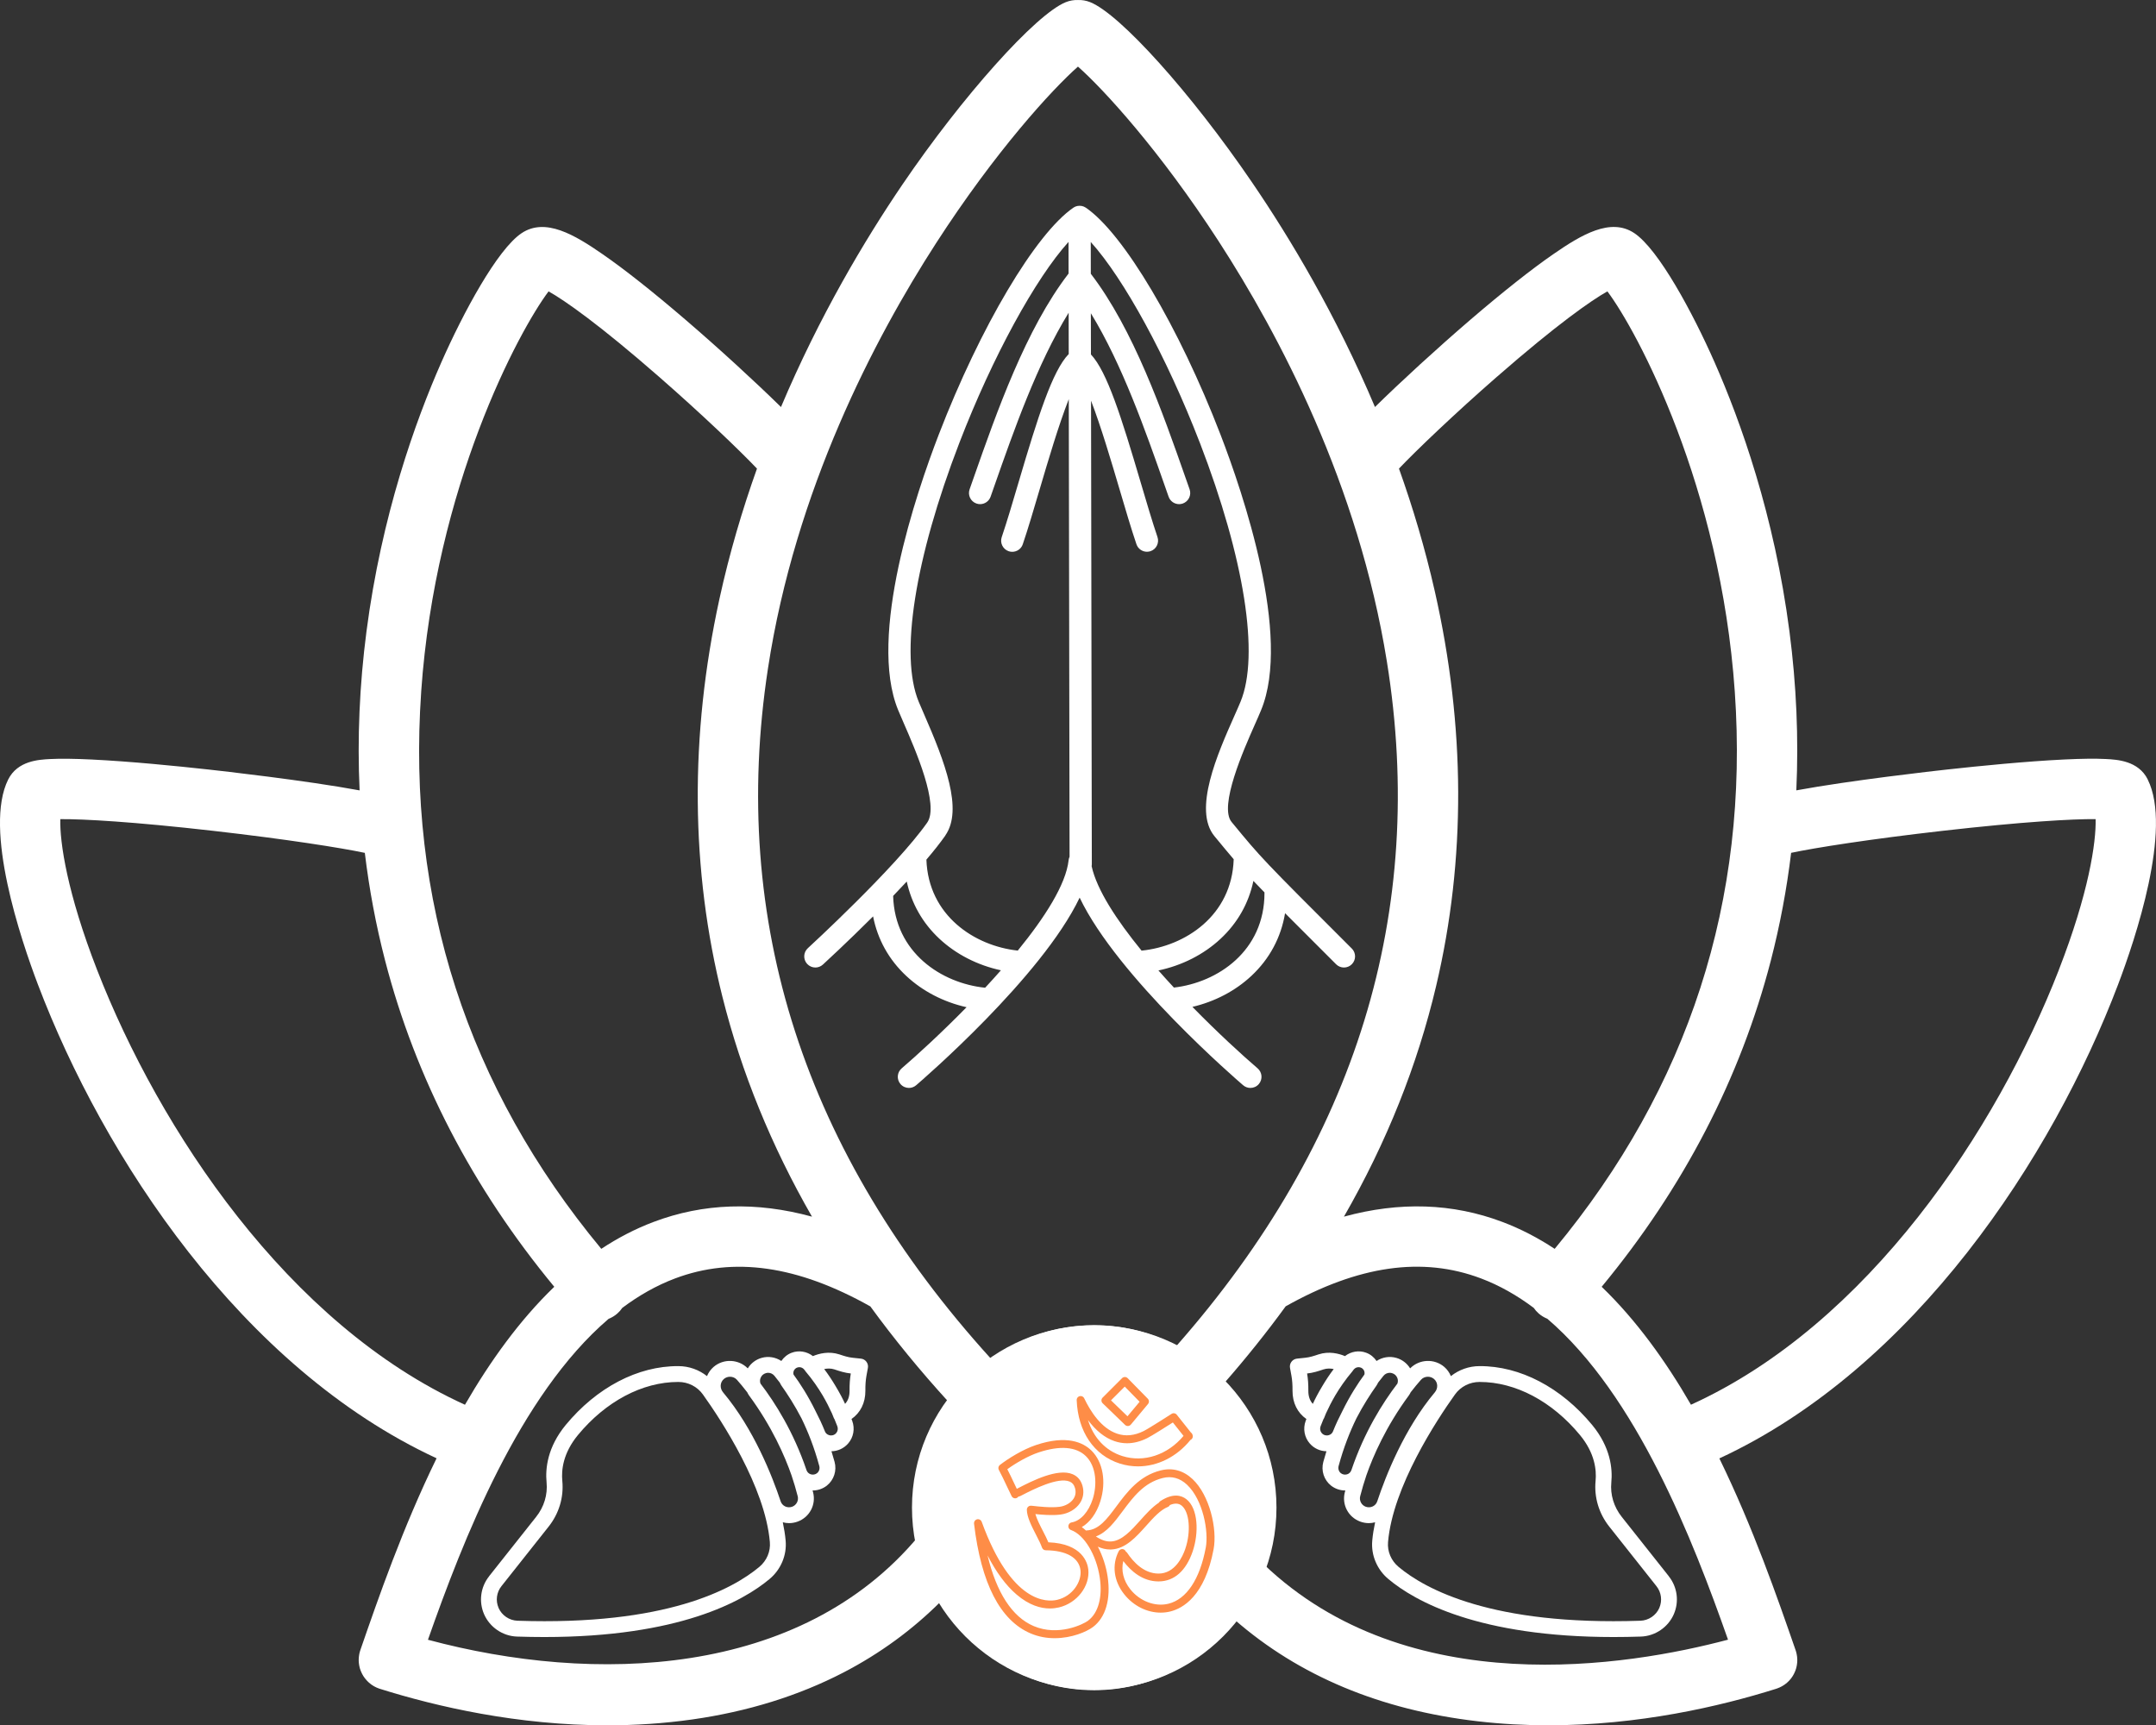
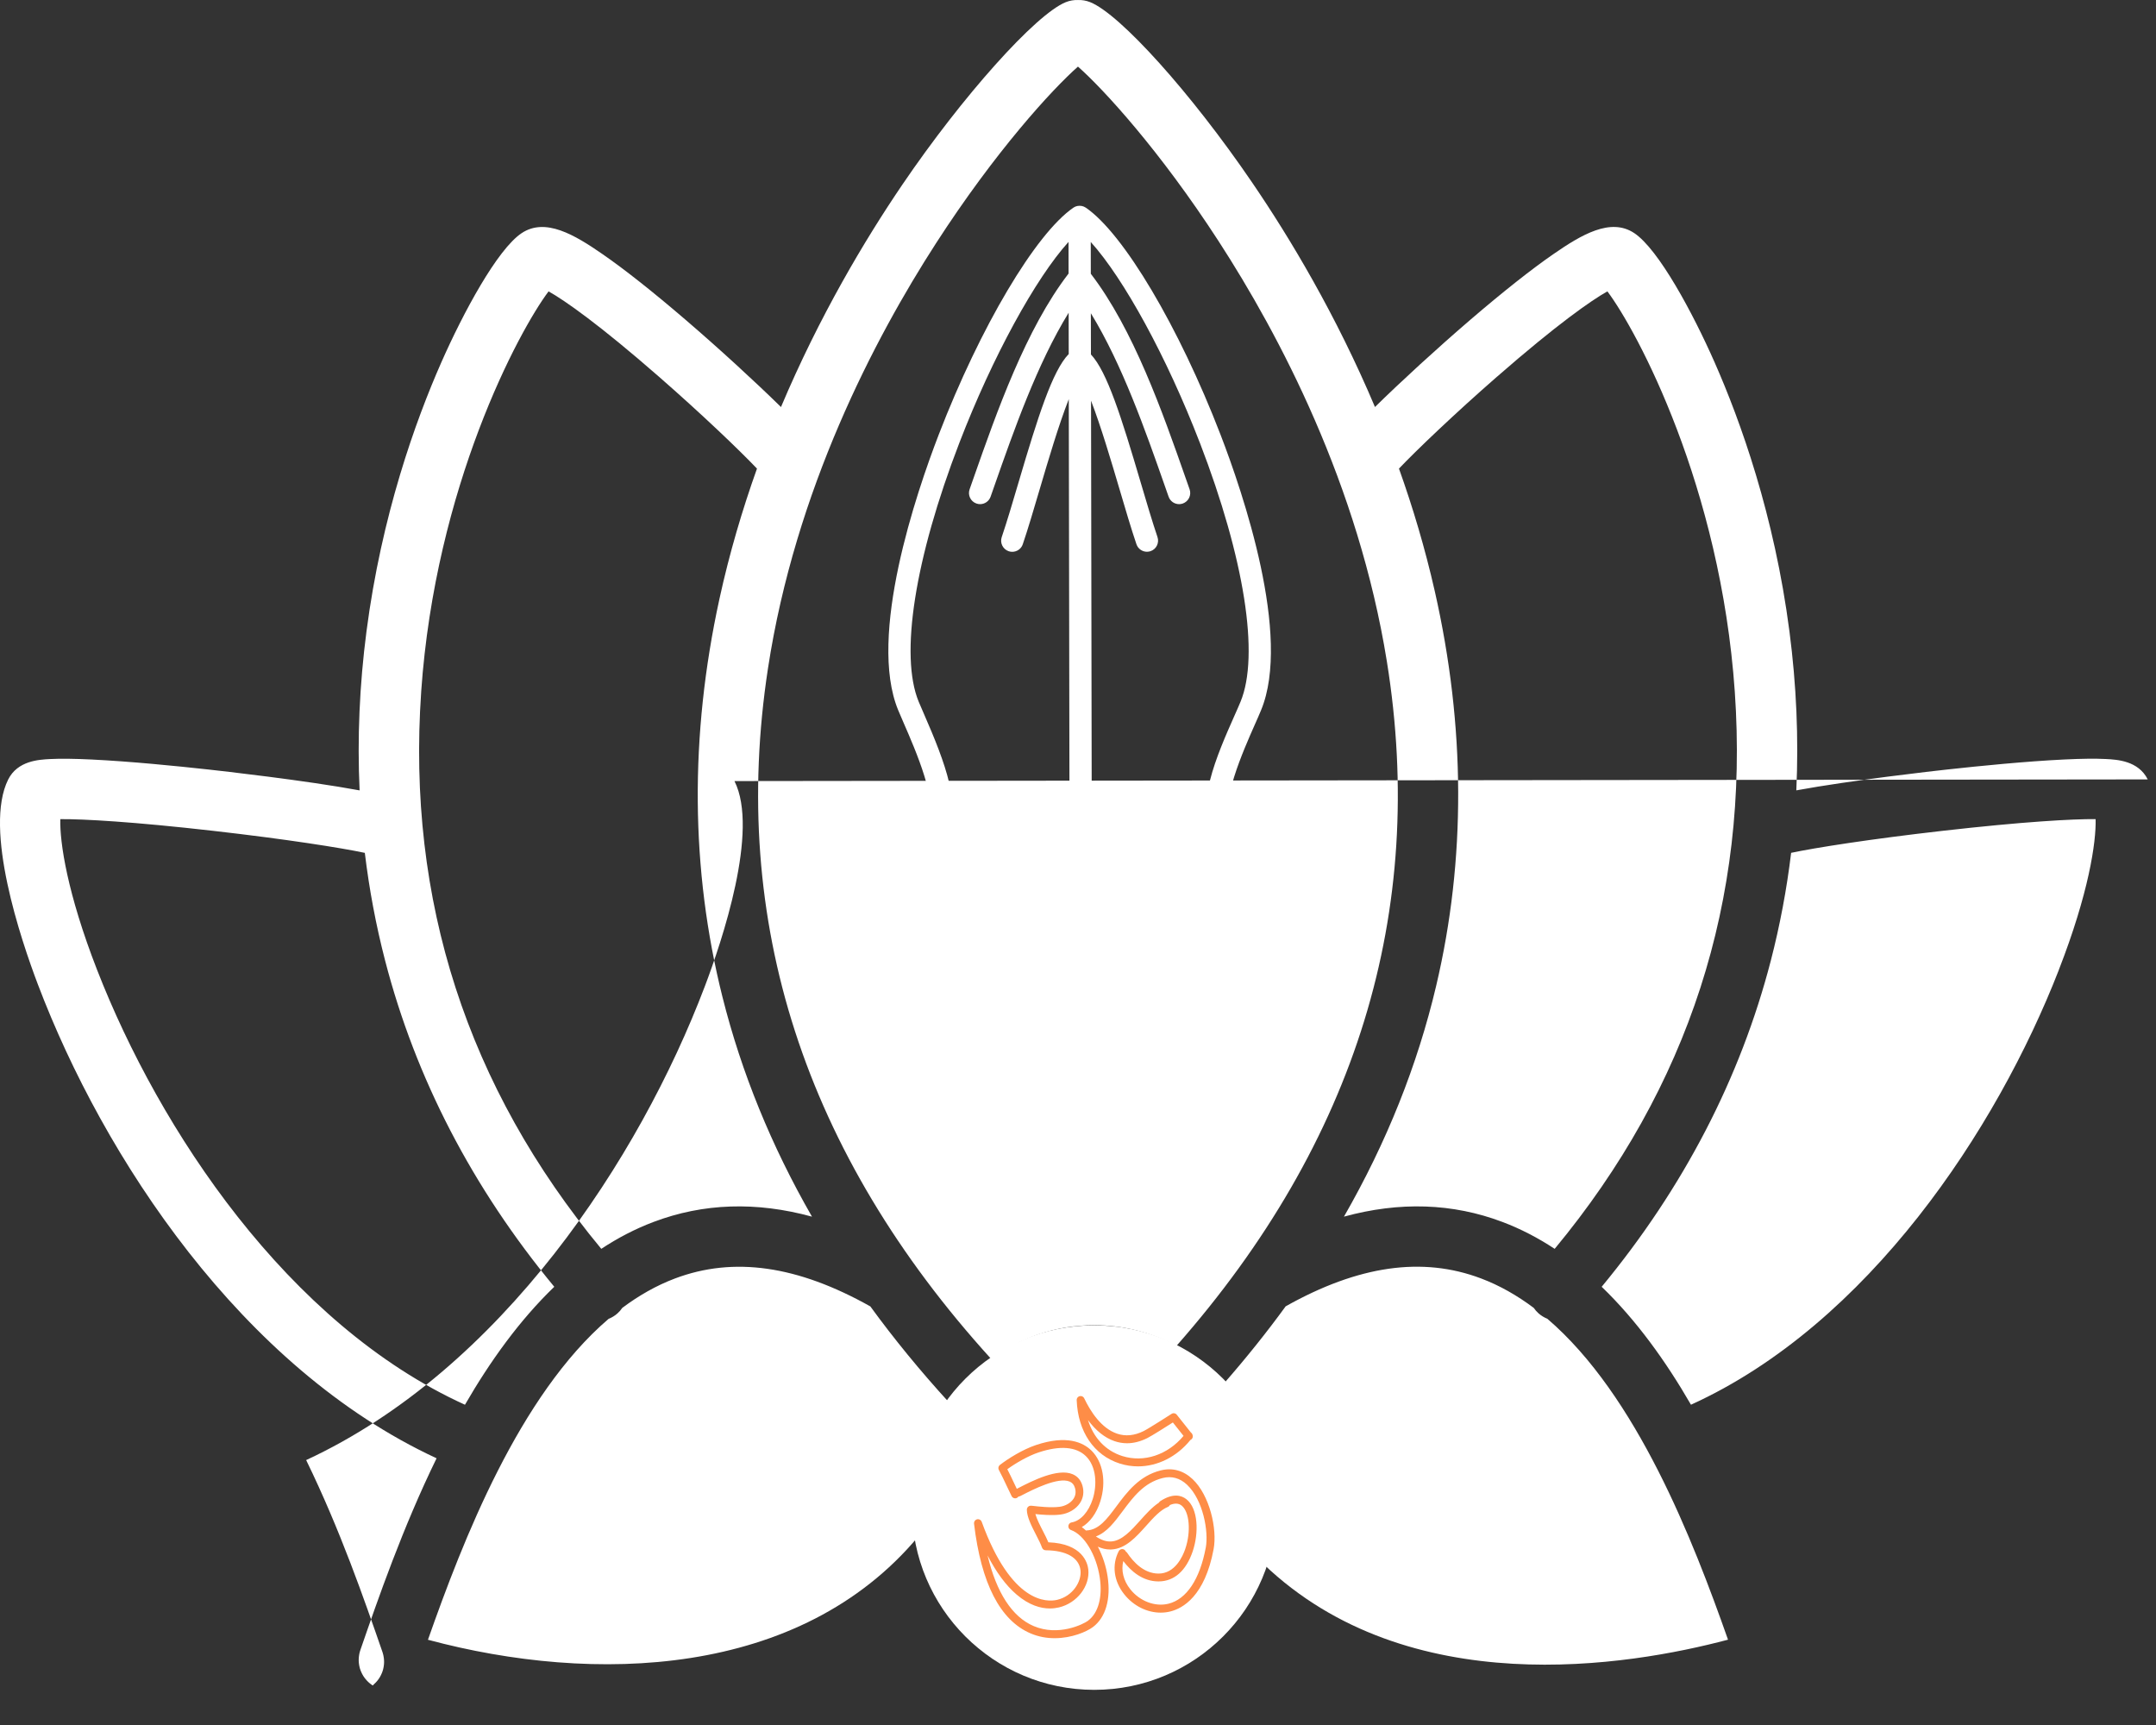
<svg xmlns="http://www.w3.org/2000/svg" id="Layer_2" data-name="Layer 2" viewBox="0 0 852.37 682.02">
  <rect x="0" y="0" width="852.37" height="682.02" fill="#333333" stroke="none" />
  <defs>
    <style>      .cls-1 {        fill: #fe8d47;      }      .cls-1, .cls-2 {        stroke-width: 0px;      }      .cls-2 {        fill: #fff;      }    </style>
  </defs>
  <g id="Layer_2-2" data-name="Layer 2">
    <g id="Layer_1-2" data-name="Layer 1-2">
      <g>
-         <path class="cls-2" d="M849.1,308.1c-3.71-7.39-12.09-7.83-16.59-8.06-4.09-.21-9.47-.15-16.45.19-15.15.73-33.51,2.56-46.24,3.96-4.94.54-38.14,4.27-59.65,8.24.95-20.59.05-41.56-2.71-62.79-5.98-46.06-19.4-83.3-29.61-106.44-8.61-19.52-22.09-44.6-31.76-51.06-9.37-6.23-20.89.67-31.89,8.26-8.65,5.97-20,14.94-32.81,25.93-13.36,11.47-27.52,24.47-37.8,34.56-15.36-36.36-33.53-66.73-48.64-88.86C470.97,36.86,442.86,5.6,430.99.85c-1.58-.63-3.22-.9-4.82-.84-1.6-.05-3.24.21-4.82.85-11.83,4.74-40.82,37.11-64.62,72.15-14.95,22.01-32.82,52.03-47.97,87.89-10.28-10.08-24.44-23.09-37.81-34.56-12.81-10.99-24.15-19.96-32.81-25.93-11-7.6-22.53-14.49-31.91-8.25-9.65,6.45-23.13,31.53-31.74,51.05-10.2,23.14-23.62,60.38-29.61,106.44-2.76,21.23-3.66,42.2-2.71,62.79-21.51-3.97-54.71-7.7-59.65-8.24-12.73-1.4-31.08-3.23-46.23-3.96-6.98-.34-12.36-.4-16.45-.19-4.5.23-12.88.67-16.6,8.08-9.76,19.5,4.97,63.19,11.76,81.07,25.84,68.09,80.43,151.51,157.6,187.26-13.38,27.41-23.01,55.22-30.13,75.8-.02.06-.03.11-.05.17-.02.05-.04.1-.06.16-.04.14-.07.27-.11.41-.06.2-.11.41-.16.61-.04.19-.07.38-.1.57-.03.21-.07.41-.09.62-.02.19-.03.38-.05.57,0,.2-.03.4-.03.6s0,.39,0,.58c0,.19,0,.39.03.58.02.2.04.39.07.58.02.19.05.38.08.56.03.19.08.38.12.58.04.18.08.37.13.55.05.19.12.37.18.56.06.18.12.36.19.53.07.18.15.35.23.53.08.17.15.35.24.52.09.17.18.33.27.5.1.17.19.34.29.5.1.16.21.31.31.46.11.16.22.32.35.48.11.15.23.29.36.43.13.15.26.3.39.45.13.14.26.27.4.4.14.14.28.28.43.41.14.13.3.25.45.37s.3.24.46.36.33.22.5.33c.16.1.32.21.49.31.18.1.36.19.55.29.17.09.34.18.52.26.19.08.38.16.58.23.14.05.26.11.4.16.06.02.13.04.19.06.05.02.09.04.14.05,22.64,7.11,54.54,14.43,89.92,14.43,10.94,0,22.21-.7,33.64-2.32,21.85-3.1,41.94-9.34,59.72-18.55,14.44-7.49,27.39-16.96,38.67-28.27,12.29,21.1,34.78,35.26,60.45,35.26,21.93,0,42.37-10.56,55.54-27.86,25.44,22.21,57.7,35.7,96.15,40.15,9.49,1.1,18.83,1.58,27.95,1.58,35.61,0,67.59-7.39,89.96-14.42.05-.01.09-.04.14-.05.06-.02.13-.03.19-.06.14-.05.27-.11.4-.16.2-.08.39-.15.58-.23.18-.08.35-.17.52-.25.19-.09.37-.19.55-.29.17-.1.33-.2.49-.3.17-.11.34-.22.51-.33.16-.11.31-.23.46-.35s.31-.24.46-.37.29-.26.43-.4c.14-.13.28-.26.41-.4.13-.14.26-.29.39-.44.12-.14.24-.29.36-.43.12-.15.23-.31.34-.47.11-.16.22-.31.32-.47.1-.16.2-.33.29-.5.09-.17.19-.33.27-.5.09-.17.16-.34.24-.52s.16-.35.23-.53c.07-.17.13-.35.19-.53.06-.19.13-.37.18-.56.05-.18.09-.36.13-.55s.09-.38.12-.57c.03-.19.06-.38.08-.57.03-.19.05-.38.07-.58s.02-.39.03-.59c0-.19.01-.38,0-.57,0-.2-.02-.41-.03-.61-.01-.19-.02-.38-.05-.56-.02-.21-.06-.42-.1-.62-.03-.19-.06-.37-.1-.56-.05-.21-.1-.41-.16-.62-.04-.14-.06-.27-.11-.41-.02-.05-.04-.1-.06-.16s-.03-.11-.05-.17c-7.13-20.58-16.76-48.39-30.14-75.8,77.18-35.75,131.77-119.16,157.61-187.26,6.79-17.88,21.52-61.57,11.75-81.09l-.02-.06ZM591.85,148.91c23.52-20.55,37.26-30.17,43.63-33.73,11.82,15.72,44.74,77.07,50.37,158.27,5.7,82.31-18.25,156.34-71.21,220.22-6.51-4.29-13.39-7.9-20.7-10.65-19.65-7.42-40.61-8.1-62.61-2.08,16.86-29.34,29.06-59.85,36.47-91.28,11.78-49.93,11.59-102.42-.57-156.01-3.84-16.91-8.67-33.09-14.15-48.42,7.11-7.44,21.71-21.42,38.76-36.32h.01ZM303.62,264.2c10.8-70.54,42.07-130.29,66.4-167.99,23.41-36.28,45.92-60.85,56.15-69.88,10.13,8.94,32.38,33.19,55.59,68.99,24.15,37.25,55.29,96.31,66.54,166.18,15.91,98.81-12.07,189.78-83.19,270.53-9.74-5.22-20.8-8.18-32.53-8.18-15.17,0-29.23,4.94-40.73,13.34-73.84-81.28-103.53-173.08-88.23-272.99h0ZM166.51,273.45c5.63-81.21,38.55-142.55,50.37-158.27,6.37,3.56,20.11,13.18,43.63,33.73,17.06,14.9,31.66,28.89,38.76,36.33-5.8,16.26-10.9,33.48-14.84,51.51-11.82,54.12-11.42,107.07,1.2,157.37,7.49,29.86,19.33,58.87,35.39,86.83-22-6.03-42.96-5.35-62.62,2.08-7.3,2.75-14.18,6.35-20.68,10.64-52.96-63.88-76.91-137.9-71.2-220.21h-.01ZM38.4,383.44c-11.84-30.39-14.8-50.48-14.56-59.63,9.09-.07,28.7,1.01,60.51,4.63,28.86,3.29,50.45,6.7,59.88,8.7,1.74,14.41,4.4,28.61,8.01,42.53,12.04,46.52,34.53,89.86,66.89,129-13.69,13.18-25.35,29.41-35.31,46.63-70.13-31.87-120.89-108.88-145.42-171.86ZM363.1,607.32c-46.87,56.12-128.47,58.44-193.91,40.88,13.84-39.34,36.03-96.56,71.41-126.85,1.25-.5,2.43-1.2,3.49-2.14.75-.66,1.39-1.41,1.93-2.2,6.51-4.87,13.44-8.84,20.82-11.62,23.18-8.75,48.46-5.14,77.25,11.04,9.4,12.91,19.77,25.55,31.07,37.92-8.14,11.77-12.93,26.13-12.93,41.63,0,3.86.3,7.65.87,11.35h0ZM683.16,648.17c-39.33,10.45-126.32,24.9-183.63-29.88,2.28-7.16,3.44-14.64,3.44-22.33,0-19-7.21-36.31-18.98-49.21,8.7-9.95,16.81-20.07,24.3-30.36,28.78-16.16,54.05-19.77,77.22-11.03,7.39,2.79,14.33,6.76,20.84,11.64.54.79,1.17,1.52,1.92,2.18,1.06.93,2.23,1.63,3.47,2.13,35.36,30.28,57.57,87.49,71.42,126.84v.02ZM813.95,383.44c-24.53,62.97-75.29,139.98-145.43,171.85-9.95-17.22-21.61-33.44-35.3-46.62,32.36-39.15,54.85-82.49,66.89-129.01,3.6-13.92,6.27-28.12,8.01-42.53,9.43-2,31.02-5.41,59.88-8.7,31.8-3.62,51.45-4.71,60.5-4.63.24,9.16-2.72,29.25-14.56,59.63h0Z" />
+         <path class="cls-2" d="M849.1,308.1c-3.71-7.39-12.09-7.83-16.59-8.06-4.09-.21-9.47-.15-16.45.19-15.15.73-33.51,2.56-46.24,3.96-4.94.54-38.14,4.27-59.65,8.24.95-20.59.05-41.56-2.71-62.79-5.98-46.06-19.4-83.3-29.61-106.44-8.61-19.52-22.09-44.6-31.76-51.06-9.37-6.23-20.89.67-31.89,8.26-8.65,5.97-20,14.94-32.81,25.93-13.36,11.47-27.52,24.47-37.8,34.56-15.36-36.36-33.53-66.73-48.64-88.86C470.97,36.86,442.86,5.6,430.99.85c-1.58-.63-3.22-.9-4.82-.84-1.6-.05-3.24.21-4.82.85-11.83,4.74-40.82,37.11-64.62,72.15-14.95,22.01-32.82,52.03-47.97,87.89-10.28-10.08-24.44-23.09-37.81-34.56-12.81-10.99-24.15-19.96-32.81-25.93-11-7.6-22.53-14.49-31.91-8.25-9.65,6.45-23.13,31.53-31.74,51.05-10.2,23.14-23.62,60.38-29.61,106.44-2.76,21.23-3.66,42.2-2.71,62.79-21.51-3.97-54.71-7.7-59.65-8.24-12.73-1.4-31.08-3.23-46.23-3.96-6.98-.34-12.36-.4-16.45-.19-4.5.23-12.88.67-16.6,8.08-9.76,19.5,4.97,63.19,11.76,81.07,25.84,68.09,80.43,151.51,157.6,187.26-13.38,27.41-23.01,55.22-30.13,75.8-.02.06-.03.11-.05.17-.02.05-.04.1-.06.16-.04.14-.07.27-.11.41-.06.2-.11.41-.16.61-.04.19-.07.38-.1.57-.03.21-.07.41-.09.62-.02.19-.03.38-.05.57,0,.2-.03.4-.03.6s0,.39,0,.58c0,.19,0,.39.03.58.02.2.04.39.07.58.02.19.05.38.08.56.03.19.08.38.12.58.04.18.08.37.13.55.05.19.12.37.18.56.06.18.12.36.19.53.07.18.15.35.23.53.08.17.15.35.24.52.09.17.18.33.27.5.1.17.19.34.29.5.1.16.21.31.31.46.11.16.22.32.35.48.11.15.23.29.36.43.13.15.26.3.39.45.13.14.26.27.4.4.14.14.28.28.43.41.14.13.3.25.45.37s.3.24.46.36.33.22.5.33s.31-.24.46-.37.29-.26.43-.4c.14-.13.28-.26.41-.4.13-.14.26-.29.39-.44.12-.14.24-.29.36-.43.12-.15.23-.31.34-.47.11-.16.22-.31.32-.47.1-.16.2-.33.29-.5.09-.17.19-.33.27-.5.09-.17.16-.34.24-.52s.16-.35.23-.53c.07-.17.13-.35.19-.53.06-.19.13-.37.18-.56.05-.18.09-.36.13-.55s.09-.38.12-.57c.03-.19.06-.38.08-.57.03-.19.05-.38.07-.58s.02-.39.03-.59c0-.19.01-.38,0-.57,0-.2-.02-.41-.03-.61-.01-.19-.02-.38-.05-.56-.02-.21-.06-.42-.1-.62-.03-.19-.06-.37-.1-.56-.05-.21-.1-.41-.16-.62-.04-.14-.06-.27-.11-.41-.02-.05-.04-.1-.06-.16s-.03-.11-.05-.17c-7.13-20.58-16.76-48.39-30.14-75.8,77.18-35.75,131.77-119.16,157.61-187.26,6.79-17.88,21.52-61.57,11.75-81.09l-.02-.06ZM591.85,148.91c23.52-20.55,37.26-30.17,43.63-33.73,11.82,15.72,44.74,77.07,50.37,158.27,5.7,82.31-18.25,156.34-71.21,220.22-6.51-4.29-13.39-7.9-20.7-10.65-19.65-7.42-40.61-8.1-62.61-2.08,16.86-29.34,29.06-59.85,36.47-91.28,11.78-49.93,11.59-102.42-.57-156.01-3.84-16.91-8.67-33.09-14.15-48.42,7.11-7.44,21.71-21.42,38.76-36.32h.01ZM303.62,264.2c10.8-70.54,42.07-130.29,66.4-167.99,23.41-36.28,45.92-60.85,56.15-69.88,10.13,8.94,32.38,33.19,55.59,68.99,24.15,37.25,55.29,96.31,66.54,166.18,15.91,98.81-12.07,189.78-83.19,270.53-9.74-5.22-20.8-8.18-32.53-8.18-15.17,0-29.23,4.94-40.73,13.34-73.84-81.28-103.53-173.08-88.23-272.99h0ZM166.51,273.45c5.63-81.21,38.55-142.55,50.37-158.27,6.37,3.56,20.11,13.18,43.63,33.73,17.06,14.9,31.66,28.89,38.76,36.33-5.8,16.26-10.9,33.48-14.84,51.51-11.82,54.12-11.42,107.07,1.2,157.37,7.49,29.86,19.33,58.87,35.39,86.83-22-6.03-42.96-5.35-62.62,2.08-7.3,2.75-14.18,6.35-20.68,10.64-52.96-63.88-76.91-137.9-71.2-220.21h-.01ZM38.4,383.44c-11.84-30.39-14.8-50.48-14.56-59.63,9.09-.07,28.7,1.01,60.51,4.63,28.86,3.29,50.45,6.7,59.88,8.7,1.74,14.41,4.4,28.61,8.01,42.53,12.04,46.52,34.53,89.86,66.89,129-13.69,13.18-25.35,29.41-35.31,46.63-70.13-31.87-120.89-108.88-145.42-171.86ZM363.1,607.32c-46.87,56.12-128.47,58.44-193.91,40.88,13.84-39.34,36.03-96.56,71.41-126.85,1.25-.5,2.43-1.2,3.49-2.14.75-.66,1.39-1.41,1.93-2.2,6.51-4.87,13.44-8.84,20.82-11.62,23.18-8.75,48.46-5.14,77.25,11.04,9.4,12.91,19.77,25.55,31.07,37.92-8.14,11.77-12.93,26.13-12.93,41.63,0,3.86.3,7.65.87,11.35h0ZM683.16,648.17c-39.33,10.45-126.32,24.9-183.63-29.88,2.28-7.16,3.44-14.64,3.44-22.33,0-19-7.21-36.31-18.98-49.21,8.7-9.95,16.81-20.07,24.3-30.36,28.78-16.16,54.05-19.77,77.22-11.03,7.39,2.79,14.33,6.76,20.84,11.64.54.79,1.17,1.52,1.92,2.18,1.06.93,2.23,1.63,3.47,2.13,35.36,30.28,57.57,87.49,71.42,126.84v.02ZM813.95,383.44c-24.53,62.97-75.29,139.98-145.43,171.85-9.95-17.22-21.61-33.44-35.3-46.62,32.36-39.15,54.85-82.49,66.89-129.01,3.6-13.92,6.27-28.12,8.01-42.53,9.43-2,31.02-5.41,59.88-8.7,31.8-3.62,51.45-4.71,60.5-4.63.24,9.16-2.72,29.25-14.56,59.63h0Z" />
        <path class="cls-2" d="M534.42,374.95c-35.57-35.52-35.79-35.78-47.19-49.63l-.33-.4c-5.12-6.21,4.84-28.67,9.09-38.26,1.01-2.27,1.88-4.24,2.57-5.92,12.13-29.31-7.17-85.94-16.03-108.92-16.42-42.6-38.31-79.49-53.23-89.71h-.01s-.04-.02-.05-.03c-.12-.08-.25-.14-.38-.21-.11-.06-.22-.13-.33-.18-.02,0-.03,0-.05-.02-.13-.05-.27-.09-.41-.13-.12-.04-.24-.09-.36-.11h-.05c-.13-.02-.26-.03-.38-.04-.15-.01-.29-.04-.44-.04h-.06c-.24,0-.48.03-.71.07h-.11c-.24.05-.47.12-.7.21-.02,0-.04.01-.06.02-.02,0-.04.01-.06.02h0c-.22.09-.42.2-.62.33-.03.02-.05.03-.08.05-.03.02-.05.03-.08.05h0c-14.92,10.22-36.81,47.11-53.23,89.71-8.86,22.99-28.16,79.61-16.03,108.92.63,1.52,1.38,3.25,2.25,5.25,4.57,10.48,14.09,32.28,9.21,39.21-12.55,17.84-46.83,49.32-47.18,49.63-1.79,1.64-1.91,4.42-.27,6.21.87.95,2.05,1.43,3.24,1.43,1.06,0,2.12-.38,2.97-1.15.72-.66,9.56-8.78,19.86-19.06,1.78,9.08,6.22,17.1,13.11,23.53,6.49,6.06,14.79,10.34,23.84,12.37-9.98,10.18-19.55,18.94-25.65,24.17-1.84,1.58-2.06,4.35-.48,6.2.87,1.01,2.1,1.54,3.34,1.54,1.01,0,2.03-.35,2.86-1.06,2.31-1.98,49.65-42.76,64.64-74.16,15,31.4,62.33,72.18,64.64,74.16.83.71,1.85,1.06,2.86,1.06,1.24,0,2.47-.52,3.34-1.54,1.58-1.84,1.36-4.62-.48-6.2-6.13-5.25-15.75-14.06-25.78-24.3,8.84-2.08,16.94-6.3,23.3-12.24,7.21-6.73,11.73-15.2,13.33-24.79,5.13,5.16,11.64,11.67,20.17,20.18.86.86,1.98,1.29,3.11,1.29s2.25-.43,3.11-1.29c1.72-1.72,1.71-4.5,0-6.22h-.02ZM474.34,174.97c17.66,45.82,23.68,84.1,16.11,102.41-.65,1.58-1.5,3.5-2.49,5.72-6.54,14.74-16.41,37.02-7.84,47.42l.33.4c2.9,3.52,5.09,6.18,7.29,8.74-.71,22.3-19.16,34.35-36.33,36.12-.03,0-.06,0-.09.01-9.84-12.05-17.71-24.06-19.74-33.37.04-.24.07-.49.07-.74l-.31-183.28c3.91,10.1,8.04,24.1,11.2,34.78,2.39,8.11,4.65,15.76,6.75,21.95.62,1.83,2.33,2.98,4.16,2.98.47,0,.95-.08,1.41-.23,2.3-.78,3.53-3.28,2.75-5.58-2.04-6.02-4.28-13.59-6.65-21.61-7.61-25.76-13.28-43.79-19.66-50.57l-.03-16.29c12.37,20.18,21.58,46.42,29.23,68.22l1.51,4.3c.64,1.81,2.33,2.94,4.15,2.94.48,0,.98-.08,1.46-.25,2.29-.81,3.49-3.32,2.69-5.61l-1.51-4.29c-9.23-26.33-20.69-58.96-37.55-80.92l-.02-12.56c13.02,14.4,29.98,45.29,43.1,79.31h0ZM373.73,330.25c7.13-10.12-.21-29.16-8.34-47.78-.85-1.96-1.59-3.65-2.19-5.09-7.57-18.3-1.55-56.58,16.11-102.4,13.13-34.06,30.11-64.97,43.13-79.35l.02,12.5c-16.89,21.94-28.36,54.6-37.6,80.94l-1.53,4.36c-.81,2.29.4,4.8,2.69,5.61.48.17.98.25,1.46.25,1.81,0,3.51-1.13,4.15-2.94l1.53-4.37c7.67-21.86,16.9-48.18,29.33-68.36l.03,16.32c-6.46,6.64-12.17,24.77-19.85,50.79-2.36,8.01-4.6,15.57-6.64,21.59-.78,2.3.45,4.79,2.75,5.58.47.16.94.23,1.41.23,1.83,0,3.54-1.15,4.16-2.98,2.1-6.18,4.35-13.83,6.74-21.92,3.22-10.92,7.46-25.29,11.45-35.44l.31,180.88s-.01.04-.02.06c-.09.2-.17.4-.23.61v.02c-.06.22-.11.44-.13.67v.04c-1.06,9.57-9.42,22.61-20.1,35.7-17.08-1.84-35.35-13.84-36.12-35.96,2.88-3.38,5.44-6.61,7.5-9.53l-.02-.03ZM389.43,390.45c-17.21-1.77-35.7-13.88-36.33-36.29,1.81-1.88,3.61-3.79,5.38-5.69,1.89,8.7,6.25,16.4,12.91,22.62,6.61,6.16,15.08,10.48,24.32,12.47-2.05,2.33-4.14,4.63-6.25,6.9h-.03ZM499.91,353c0,22.92-18.45,35.38-35.8,37.39-2.07-2.22-4.12-4.49-6.13-6.77,9.34-1.96,17.91-6.3,24.58-12.52,6.73-6.28,11.11-14.06,12.97-22.87,1.3,1.37,2.74,2.86,4.38,4.54,0,.08-.01.16-.01.24h.01Z" />
        <path class="cls-2" d="M659.78,623.11l-18.63-23.5c-3.12-3.92-4.58-8.76-4.12-13.6.54-5.52-.34-13.93-7.56-22.71-12.24-14.81-28.49-23.36-44.55-23.27-4.17,0-8.14,1.44-11.31,3.95-.58-1.36-1.43-2.62-2.62-3.64-3.96-3.39-9.89-3.08-13.5.58-1.24-2.01-3.18-3.51-5.49-4.15-2.68-.76-5.52-.27-7.78,1.23-.99-1.46-2.38-2.62-4.08-3.25-2.83-1.08-6.04-.53-8.41,1.32-2.39-1-6.3-2.04-10.47-.67-1.77.6-3.5,1.15-5.2,1.32l-3.32.35c-.87.09-1.65.54-2.17,1.24s-.73,1.58-.57,2.43l.57,3.13c.31,1.75.45,3.66.42,5.87-.03,4.81,1.96,8.74,5.49,11.2-.09.23-.2.49-.28.71-1.15,3.09-.53,6.53,1.63,8.99,1.69,1.93,4.07,3,6.57,3.04-.42,1.37-.84,2.76-1.23,4.2-.95,3.48.25,7.16,3.07,9.4,1.59,1.24,3.55,1.9,5.52,1.9h.11c-.06.24-.14.48-.2.72-1.26,4.87,1.36,9.86,6.1,11.59,1.12.41,2.27.61,3.42.61.83,0,1.64-.13,2.45-.34-.51,2.45-.92,4.88-1.13,7.27-.51,5.75,1.89,11.43,6.39,15.18,10.51,8.79,35.71,22.91,89.02,22.91,3.48,0,7.07-.06,10.79-.18,5.64-.19,10.76-3.66,13.02-8.83,2.17-4.99,1.41-10.73-1.97-14.99h.02ZM519.03,554.96c-1.19-1.27-1.79-3-1.78-5.16.03-2.51-.13-4.75-.49-6.86,2.31-.24,4.4-.9,6.48-1.61,1.41-.46,2.83-.4,4.04-.14-1.67,2.21-3.15,4.46-4.46,6.67-1.69,2.79-2.95,5.25-3.8,7.1h.01ZM527.01,565.8c-.49,1.22-1.56,1.52-1.99,1.59-.44.08-1.57.14-2.47-.88-.63-.72-.81-1.75-.47-2.67.31-.82.71-1.8,1.14-2.84.07-.13.18-.24.23-.38,0-.02.26-.73.77-1.91.98-2.16,2.2-4.58,3.66-7.08,1.73-2.91,4-6.27,6.91-9.69.04-.05.05-.11.08-.16.15-.17.29-.36.44-.53.47-.52,1.13-.8,1.8-.8.28,0,.56.05.84.15.95.35,1.31,1.1,1.44,1.51.08.27.15.74.02,1.25-2.58,3.5-5.68,8.29-8.68,14.39-1.32,2.54-2.6,5.23-3.72,8.04h0ZM532.53,582.81c-.84.24-1.73.08-2.41-.45-.84-.66-1.19-1.78-.9-2.85,1.98-7.34,4.47-13.59,7.03-18.83,2.68-5.18,5.61-9.68,7.91-12.92.27-.38.46-.8.67-1.21.78-1.04,1.51-1.95,2.15-2.72.63-.75,1.52-1.16,2.45-1.16.29,0,.59.04.89.13,1.03.28,1.81,1.02,2.16,2.03.24.7.22,1.43-.01,2.1-5.81,7.59-13.09,19.13-18.21,34.25-.29.8-.92,1.4-1.74,1.64h.01ZM539.93,595.61c-1.67-.61-2.63-2.43-2.18-4.16.73-2.85,1.54-5.58,2.43-8.21h0c2.66-7.63,7.74-19.33,16.89-31.74.26-.35.43-.75.63-1.12,1.49-1.94,2.88-3.59,4.08-4.95.7-.8,1.72-1.2,2.74-1.2.85,0,1.71.29,2.4.87,1.57,1.33,1.71,3.66.33,5.3-12.14,14.46-19.47,33.19-22.75,43.06h0c-.29.89-.92,1.61-1.76,2.02-.88.42-1.88.47-2.81.13h0ZM656.02,635.6c-1.3,2.97-4.25,4.97-7.5,5.08-58.68,1.99-85.07-12.48-95.59-21.28-2.94-2.45-4.5-6.12-4.17-9.83,1.88-21.82,19.14-48.08,26.48-58.35,2.2-3.09,5.83-4.93,9.69-4.93h.05c14.18,0,28.64,7.65,39.67,21,5.86,7.12,6.58,13.78,6.16,18.13-.62,6.47,1.31,12.9,5.44,18.09l18.62,23.5h0c1.94,2.44,2.38,5.73,1.14,8.59h.01Z" />
        <path class="cls-2" d="M193.34,623.11l18.63-23.5c3.12-3.92,4.58-8.76,4.12-13.6-.54-5.52.34-13.93,7.56-22.71,12.24-14.81,28.49-23.36,44.55-23.27,4.17,0,8.14,1.44,11.31,3.95.58-1.36,1.43-2.62,2.62-3.64,3.96-3.39,9.89-3.08,13.5.58,1.24-2.01,3.18-3.51,5.49-4.15,2.68-.76,5.52-.27,7.78,1.23.99-1.46,2.38-2.62,4.08-3.25,2.83-1.08,6.04-.53,8.41,1.32,2.39-1,6.3-2.04,10.47-.67,1.77.6,3.5,1.15,5.2,1.32l3.32.35c.87.09,1.65.54,2.17,1.24s.73,1.58.57,2.43l-.57,3.13c-.31,1.75-.45,3.66-.42,5.87.03,4.81-1.96,8.74-5.49,11.2.09.23.2.49.28.71,1.15,3.09.53,6.53-1.63,8.99-1.69,1.93-4.07,3-6.57,3.04.42,1.37.84,2.76,1.23,4.2.95,3.48-.25,7.16-3.07,9.4-1.59,1.24-3.55,1.9-5.52,1.9h-.11c.06.24.14.48.2.72,1.26,4.87-1.36,9.86-6.1,11.59-1.12.41-2.27.61-3.42.61-.83,0-1.64-.13-2.45-.34.51,2.45.92,4.88,1.13,7.27.51,5.75-1.89,11.43-6.39,15.18-10.51,8.79-35.71,22.91-89.02,22.91-3.48,0-7.07-.06-10.79-.18-5.64-.19-10.76-3.66-13.02-8.83-2.17-4.99-1.41-10.73,1.97-14.99h-.02ZM334.09,554.96c1.19-1.27,1.79-3,1.78-5.16-.03-2.51.13-4.75.49-6.86-2.31-.24-4.4-.9-6.48-1.61-1.41-.46-2.83-.4-4.04-.14,1.67,2.21,3.15,4.46,4.46,6.67,1.69,2.79,2.95,5.25,3.8,7.1h0ZM326.12,565.8c.49,1.22,1.56,1.52,1.99,1.59.44.08,1.57.14,2.47-.88.63-.72.81-1.75.47-2.67-.31-.82-.71-1.8-1.14-2.84-.07-.13-.18-.24-.23-.38,0-.02-.26-.73-.77-1.91-.98-2.16-2.2-4.58-3.66-7.08-1.73-2.91-4-6.27-6.91-9.69-.04-.05-.05-.11-.08-.16-.15-.17-.29-.36-.44-.53-.47-.52-1.13-.8-1.8-.8-.28,0-.56.05-.84.15-.95.35-1.31,1.1-1.44,1.51-.08.27-.15.74-.02,1.25,2.58,3.5,5.68,8.29,8.68,14.39,1.32,2.54,2.6,5.23,3.72,8.04h0ZM320.59,582.81c.84.24,1.73.08,2.41-.45.84-.66,1.19-1.78.9-2.85-1.98-7.34-4.47-13.59-7.03-18.83-2.68-5.18-5.61-9.68-7.91-12.92-.27-.38-.46-.8-.67-1.21-.78-1.04-1.51-1.95-2.15-2.72-.63-.75-1.52-1.16-2.45-1.16-.29,0-.59.04-.89.13-1.03.28-1.81,1.02-2.16,2.03-.24.7-.22,1.43.01,2.1,5.81,7.59,13.09,19.13,18.21,34.25.29.8.92,1.4,1.74,1.64h0ZM313.19,595.61c1.67-.61,2.63-2.43,2.18-4.16-.73-2.85-1.54-5.58-2.43-8.21h0c-2.66-7.63-7.74-19.33-16.89-31.74-.26-.35-.43-.75-.63-1.12-1.49-1.94-2.88-3.59-4.08-4.95-.7-.8-1.72-1.2-2.74-1.2-.85,0-1.71.29-2.4.87-1.57,1.33-1.71,3.66-.33,5.3,12.14,14.46,19.47,33.19,22.75,43.06h0c.29.89.92,1.61,1.76,2.02.88.42,1.88.47,2.81.13h0ZM197.1,635.6c1.3,2.97,4.25,4.97,7.5,5.08,58.68,1.99,85.07-12.48,95.59-21.28,2.94-2.45,4.5-6.12,4.17-9.83-1.88-21.82-19.14-48.08-26.48-58.35-2.2-3.09-5.83-4.93-9.69-4.93h-.05c-14.18,0-28.64,7.65-39.67,21-5.86,7.12-6.58,13.78-6.16,18.13.62,6.47-1.31,12.9-5.44,18.09l-18.62,23.5h0c-1.94,2.44-2.38,5.73-1.14,8.59h-.01Z" />
        <circle class="cls-2" cx="432.6" cy="595.95" r="72.05" />
        <g>
          <path class="cls-1" d="M471.43,584.66c-3.59-3.38-7.92-4.56-12.53-3.41-8.54,2.14-13.33,8.57-17.56,14.25-3.71,4.99-6.92,9.29-11.76,9.48h0c-.09,0-.17.02-.25.04-.53-.5-1.08-.95-1.65-1.36,3.2-1.85,5.83-5.43,7.33-10.17,2.43-7.7,1.06-15.57-3.49-20.06-3.3-3.25-9.78-6.27-21.91-2.22-5.26,1.75-10.99,5.34-14.3,7.88,0,0-.01.02-.02.02-.05.04-.08.08-.12.12-.03.03-.07.07-.1.1-.03.04-.06.08-.09.13-.03.04-.06.08-.08.13-.02.04-.04.09-.06.13-.02.05-.04.09-.06.14-.01.05-.02.09-.03.14s-.02.1-.03.15v.3s.01.1.02.14c0,.05.02.11.03.16.01.04.03.09.05.13.02.06.04.11.07.16,0,0,0,.02.01.03,1.08,2.01,2.08,4.13,3.04,6.18.64,1.37,1.31,2.79,2,4.17.27.55.83.87,1.4.87.23,0,.47-.05.7-.17.26-.13.46-.32.6-.54.22,0,.45-.05.66-.16.32-.16.69-.35,1.11-.56,3.81-1.96,13.94-7.16,18.51-5.18,1.05.45,1.7,1.26,2.07,2.53.45,1.56.25,3-.59,4.26-1.1,1.66-3.23,2.88-5.55,3.17-3.48.44-8.4-.13-10.25-.34-1.15-.13-1.58-.18-2.12.3-.33.3-.52.72-.52,1.17,0,2.85,1.87,6.49,3.67,10.01.96,1.87,1.86,3.63,2.31,4.96,0,.01.01.02.02.03.05.14.12.27.2.38.02.02.04.04.06.07.08.1.18.2.28.28.01,0,.02.02.03.03.11.08.24.14.37.19l.09.03c.13.04.27.07.42.07h0c8.19.06,13.2,2.95,13.76,7.92.5,4.47-3.09,10.23-9.22,11.67-4.03.94-18.07,1.51-29.83-30.82-.01-.03-.03-.06-.04-.09-.03-.06-.05-.12-.09-.18-.02-.03-.04-.06-.06-.09-.04-.05-.08-.11-.12-.16-.02-.02-.05-.05-.07-.07-.05-.05-.1-.1-.15-.14-.02-.02-.04-.03-.07-.04-.06-.04-.13-.08-.19-.11-.02,0-.04-.02-.06-.03-.07-.03-.14-.06-.22-.08-.03,0-.06,0-.09-.02-.07-.01-.14-.03-.21-.03h-.31s-.11.02-.16.04c-.05.01-.1.02-.15.04h-.02s-.07.03-.1.05c-.05.02-.11.05-.16.08-.04.03-.08.06-.13.09-.04.03-.08.06-.12.09-.04.04-.08.08-.11.12-.03.03-.06.07-.09.1-.03.04-.06.09-.08.13-.03.04-.05.08-.08.13-.02.04-.04.09-.05.14-.02.05-.04.1-.05.15-.01.05-.02.1-.03.15,0,.05-.02.1-.02.15v.33h0c2.82,23.61,10.32,38.18,22.31,43.32,3.22,1.38,6.5,1.92,9.59,1.91,6.76,0,12.63-2.56,15.12-4.42,5.02-3.77,7.13-11.04,5.78-19.97-.58-3.85-1.9-8.07-3.86-11.79,1.64.74,3.25,1.12,4.86,1.12.18,0,.37,0,.55-.01,5.58-.29,9.72-4.92,13.73-9.4,2.87-3.21,5.59-6.23,8.54-7.41.37-.15.65-.43.82-.76,1.87-.79,3.41-.73,4.59.19,3.15,2.44,3.82,10.32,1.46,17.21-1,2.92-4.02,9.7-10.54,9.7-5.74,0-9.93-4.48-12.43-8.23-.14-.2-.31-.36-.51-.48-.14-.33-.38-.62-.73-.8-.77-.39-1.71-.08-2.1.69-2.77,5.44-1.95,11.79,2.18,16.99,3.69,4.64,9.06,7.27,14.43,7.27,1.29,0,2.58-.15,3.84-.47,4.88-1.21,13.59-6.02,17.08-24.61,1.5-7.99-1.55-21.34-8.34-27.73h-.03ZM430.21,640.64c-1.92,1.44-11.79,6.33-21.6,2.13-8.46-3.63-14.65-13.18-18.18-27.9,3.45,6.69,7.28,11.87,11.44,15.43,5.01,4.3,9.59,5.53,13.2,5.53,1.33,0,2.52-.17,3.56-.41,7.15-1.67,12.36-8.43,11.62-15.06-.27-2.42-2.22-10.18-15.78-10.68-.54-1.32-1.3-2.8-2.1-4.36-1.18-2.29-2.47-4.81-3.04-6.81,2.47.27,6.58.62,9.86.21,3.25-.41,6.15-2.11,7.77-4.55,1.34-2.03,1.69-4.4.99-6.85-.62-2.18-1.91-3.71-3.83-4.54-5.92-2.57-16.23,2.73-21.18,5.27-.36.18-.67.35-.95.49-.42-.88-.84-1.76-1.25-2.63-.79-1.69-1.62-3.42-2.5-5.13,3.38-2.44,8.21-5.25,12.35-6.63,8.42-2.81,14.89-2.29,18.73,1.48,4.24,4.17,4.41,11.49,2.71,16.88-1.63,5.15-4.83,8.71-8.35,9.3-.02,0-.04.01-.06.02-.05.01-.1.03-.15.04-.05.02-.1.03-.15.05-.04.02-.08.04-.12.06-.05.03-.1.05-.14.08s-.07.06-.11.09c-.04.03-.08.07-.12.1-.04.04-.07.07-.1.11s-.06.08-.09.12-.05.08-.07.13c-.03.05-.05.1-.07.15,0,.02-.02.04-.03.06,0,.02-.01.05-.02.08-.02.05-.03.11-.04.16,0,.05-.02.1-.02.15v.15c0,.06,0,.11.01.17v.08s.01.04.02.06c0,.05.02.09.03.13.02.05.03.1.05.15.02.04.03.08.05.11.03.05.05.1.08.14.02.03.05.07.07.1.03.04.07.08.11.12.03.03.06.06.09.09.05.04.1.07.15.11.03.02.06.04.09.06.08.05.17.09.27.13h0c5.23,1.87,10.02,9.78,11.38,18.79,1.15,7.63-.55,13.99-4.57,17v.04ZM476.69,611.81c-2.35,12.51-7.59,20.37-14.76,22.15-5.26,1.3-11.31-.99-15.07-5.72-2.73-3.43-3.69-7.45-2.77-11.15,3.01,3.97,7.63,8.05,13.92,8.05s10.93-4.31,13.5-11.82c2.49-7.29,2.24-17.02-2.5-20.7-1.9-1.48-5.24-2.53-10.31.8-.23.15-.4.36-.52.58-2.65,1.74-5.04,4.39-7.36,6.99-3.59,4-7.29,8.14-11.57,8.36-1.89.1-3.88-.56-6-1.98,4.33-1.61,7.4-5.72,10.6-10.02,4.11-5.51,8.35-11.22,15.81-13.08,3.57-.89,6.81,0,9.63,2.65,6.36,6,8.6,18.53,7.41,24.88h-.01Z" />
-           <path class="cls-1" d="M435.63,552.87s-.05.09-.07.14c-.02.05-.03.09-.04.14s-.03.1-.04.15c0,.05,0,.1-.01.14,0,.05-.01.1-.01.15s0,.1.01.15c0,.05,0,.1.02.15.01.05.03.1.04.15.01.05.03.1.04.14.02.05.05.09.07.14.02.04.04.09.07.13.03.05.07.09.11.13.03.03.05.07.08.1h0s8.88,8.58,8.88,8.58c0,0,.03.02.05.04.01.01.03.03.04.04.03.02.06.04.09.06s.06.05.1.07c.05.03.1.06.16.08.03.02.07.03.1.05.06.02.12.04.19.05.03,0,.06.02.08.02.09.02.19.03.28.03h0c.11,0,.21-.01.32-.03.03,0,.06-.02.09-.03.07-.02.14-.04.21-.07.04-.02.07-.04.11-.06.06-.03.12-.07.18-.11.04-.03.07-.06.11-.09.04-.03.07-.06.11-.09.01-.02.02-.03.04-.05.01-.01.03-.02.04-.04l6.77-8.12s.03-.05.05-.07c.03-.04.06-.09.09-.13s.05-.09.07-.13c.02-.05.04-.09.06-.14s.03-.1.04-.15c.01-.05.02-.1.03-.15,0-.05.01-.1.02-.15v-.15s0-.1-.01-.15c0-.05-.02-.1-.03-.15-.01-.05-.02-.1-.04-.14-.02-.05-.03-.09-.06-.14-.02-.05-.05-.09-.07-.14-.02-.04-.05-.08-.08-.12s-.07-.09-.1-.13c-.02-.02-.03-.04-.05-.06l-7.97-8.12h0s-.06-.05-.1-.08c-.05-.04-.09-.09-.15-.12-.02-.02-.05-.03-.07-.04-.07-.04-.13-.08-.2-.1-.02,0-.04,0-.05-.02-.08-.03-.16-.05-.24-.07h-.04c-.08-.01-.17-.02-.25-.02h-.04c-.08,0-.17,0-.25.02-.02,0-.04.01-.06.02-.08.02-.15.04-.23.07-.03.01-.06.03-.08.04-.06.03-.13.06-.19.1-.04.02-.07.06-.11.09-.04.04-.09.07-.13.11h0l-7.67,7.67h-.01s-.06.08-.09.12-.07.08-.1.12-.05.09-.07.13l-.04.04ZM444.67,548.13l5.87,5.99-4.79,5.74-6.52-6.3,5.43-5.43h.01Z" />
          <path class="cls-1" d="M425.83,552.75s-.05.09-.07.14c-.02.05-.03.1-.04.15-.01.05-.03.1-.04.15-.01.07-.01.15-.01.22v.08h0c.48,12.46,6.85,21.83,17.06,25.06,2.36.75,4.78,1.11,7.18,1.11,7.7,0,15.3-3.73,20.73-10.45.13-.05.25-.12.36-.21.56-.45.73-1.21.46-1.84-.09-.32-.27-.62-.56-.84-.02-.02-.04-.03-.07-.04l-5.59-7.03c-.5-.63-1.4-.78-2.07-.34-.09.06-8.87,5.71-11.01,6.78-3.66,1.83-7.21,2.18-10.56,1.03-6.21-2.13-10.46-8.74-12.94-13.93-.21-.48-.65-.83-1.19-.91-.06,0-.12,0-.18-.01h-.12c-.08,0-.16.02-.24.03h-.09c-.09.02-.19.06-.27.1h0s-.04.03-.06.04c-.07.04-.13.07-.2.12-.04.03-.07.07-.11.1-.04.03-.08.07-.11.1-.04.04-.06.08-.1.12-.03.04-.06.08-.09.12s-.04.09-.06.13v.02ZM440.59,569.68c1.63.56,3.29.84,4.98.84,2.62,0,5.29-.68,8-2.03,1.81-.91,7.59-4.57,10.12-6.19l4.22,5.31c-6.31,7.54-15.69,10.66-24.23,7.96-6.6-2.09-11.35-7.2-13.55-14.22,3.1,4.18,6.64,7.01,10.46,8.33h0Z" />
        </g>
      </g>
    </g>
  </g>
</svg>